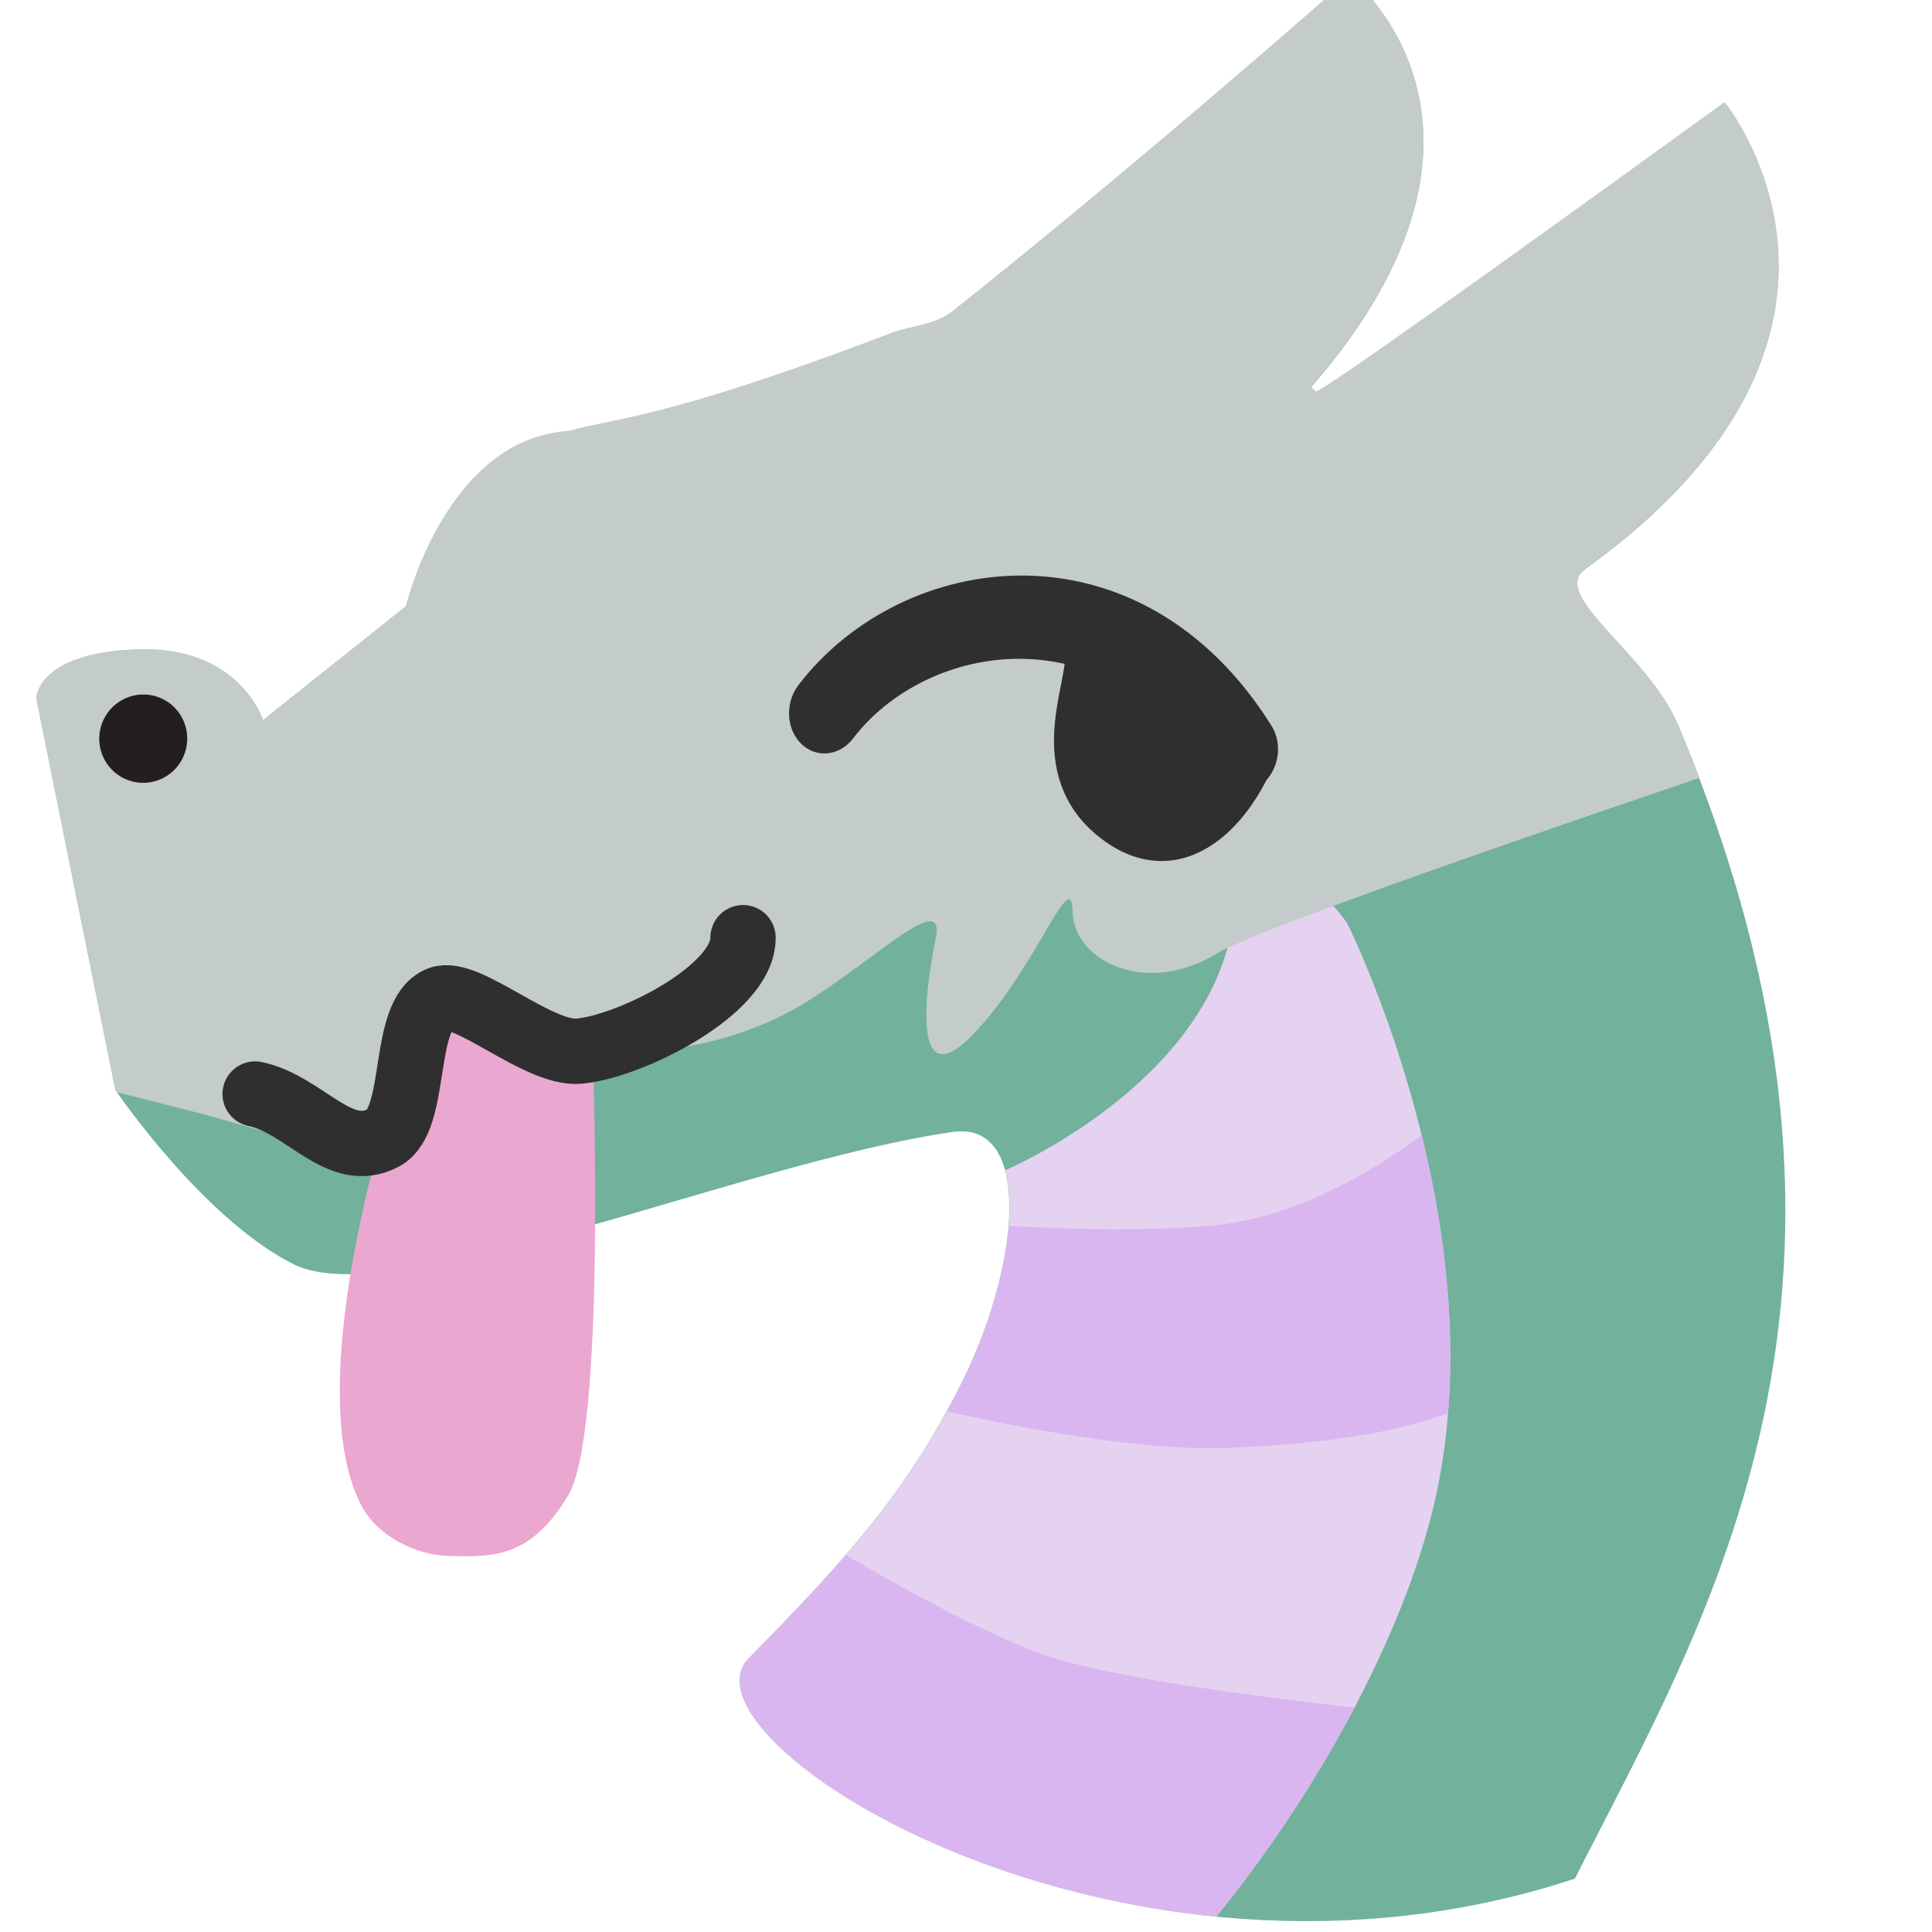
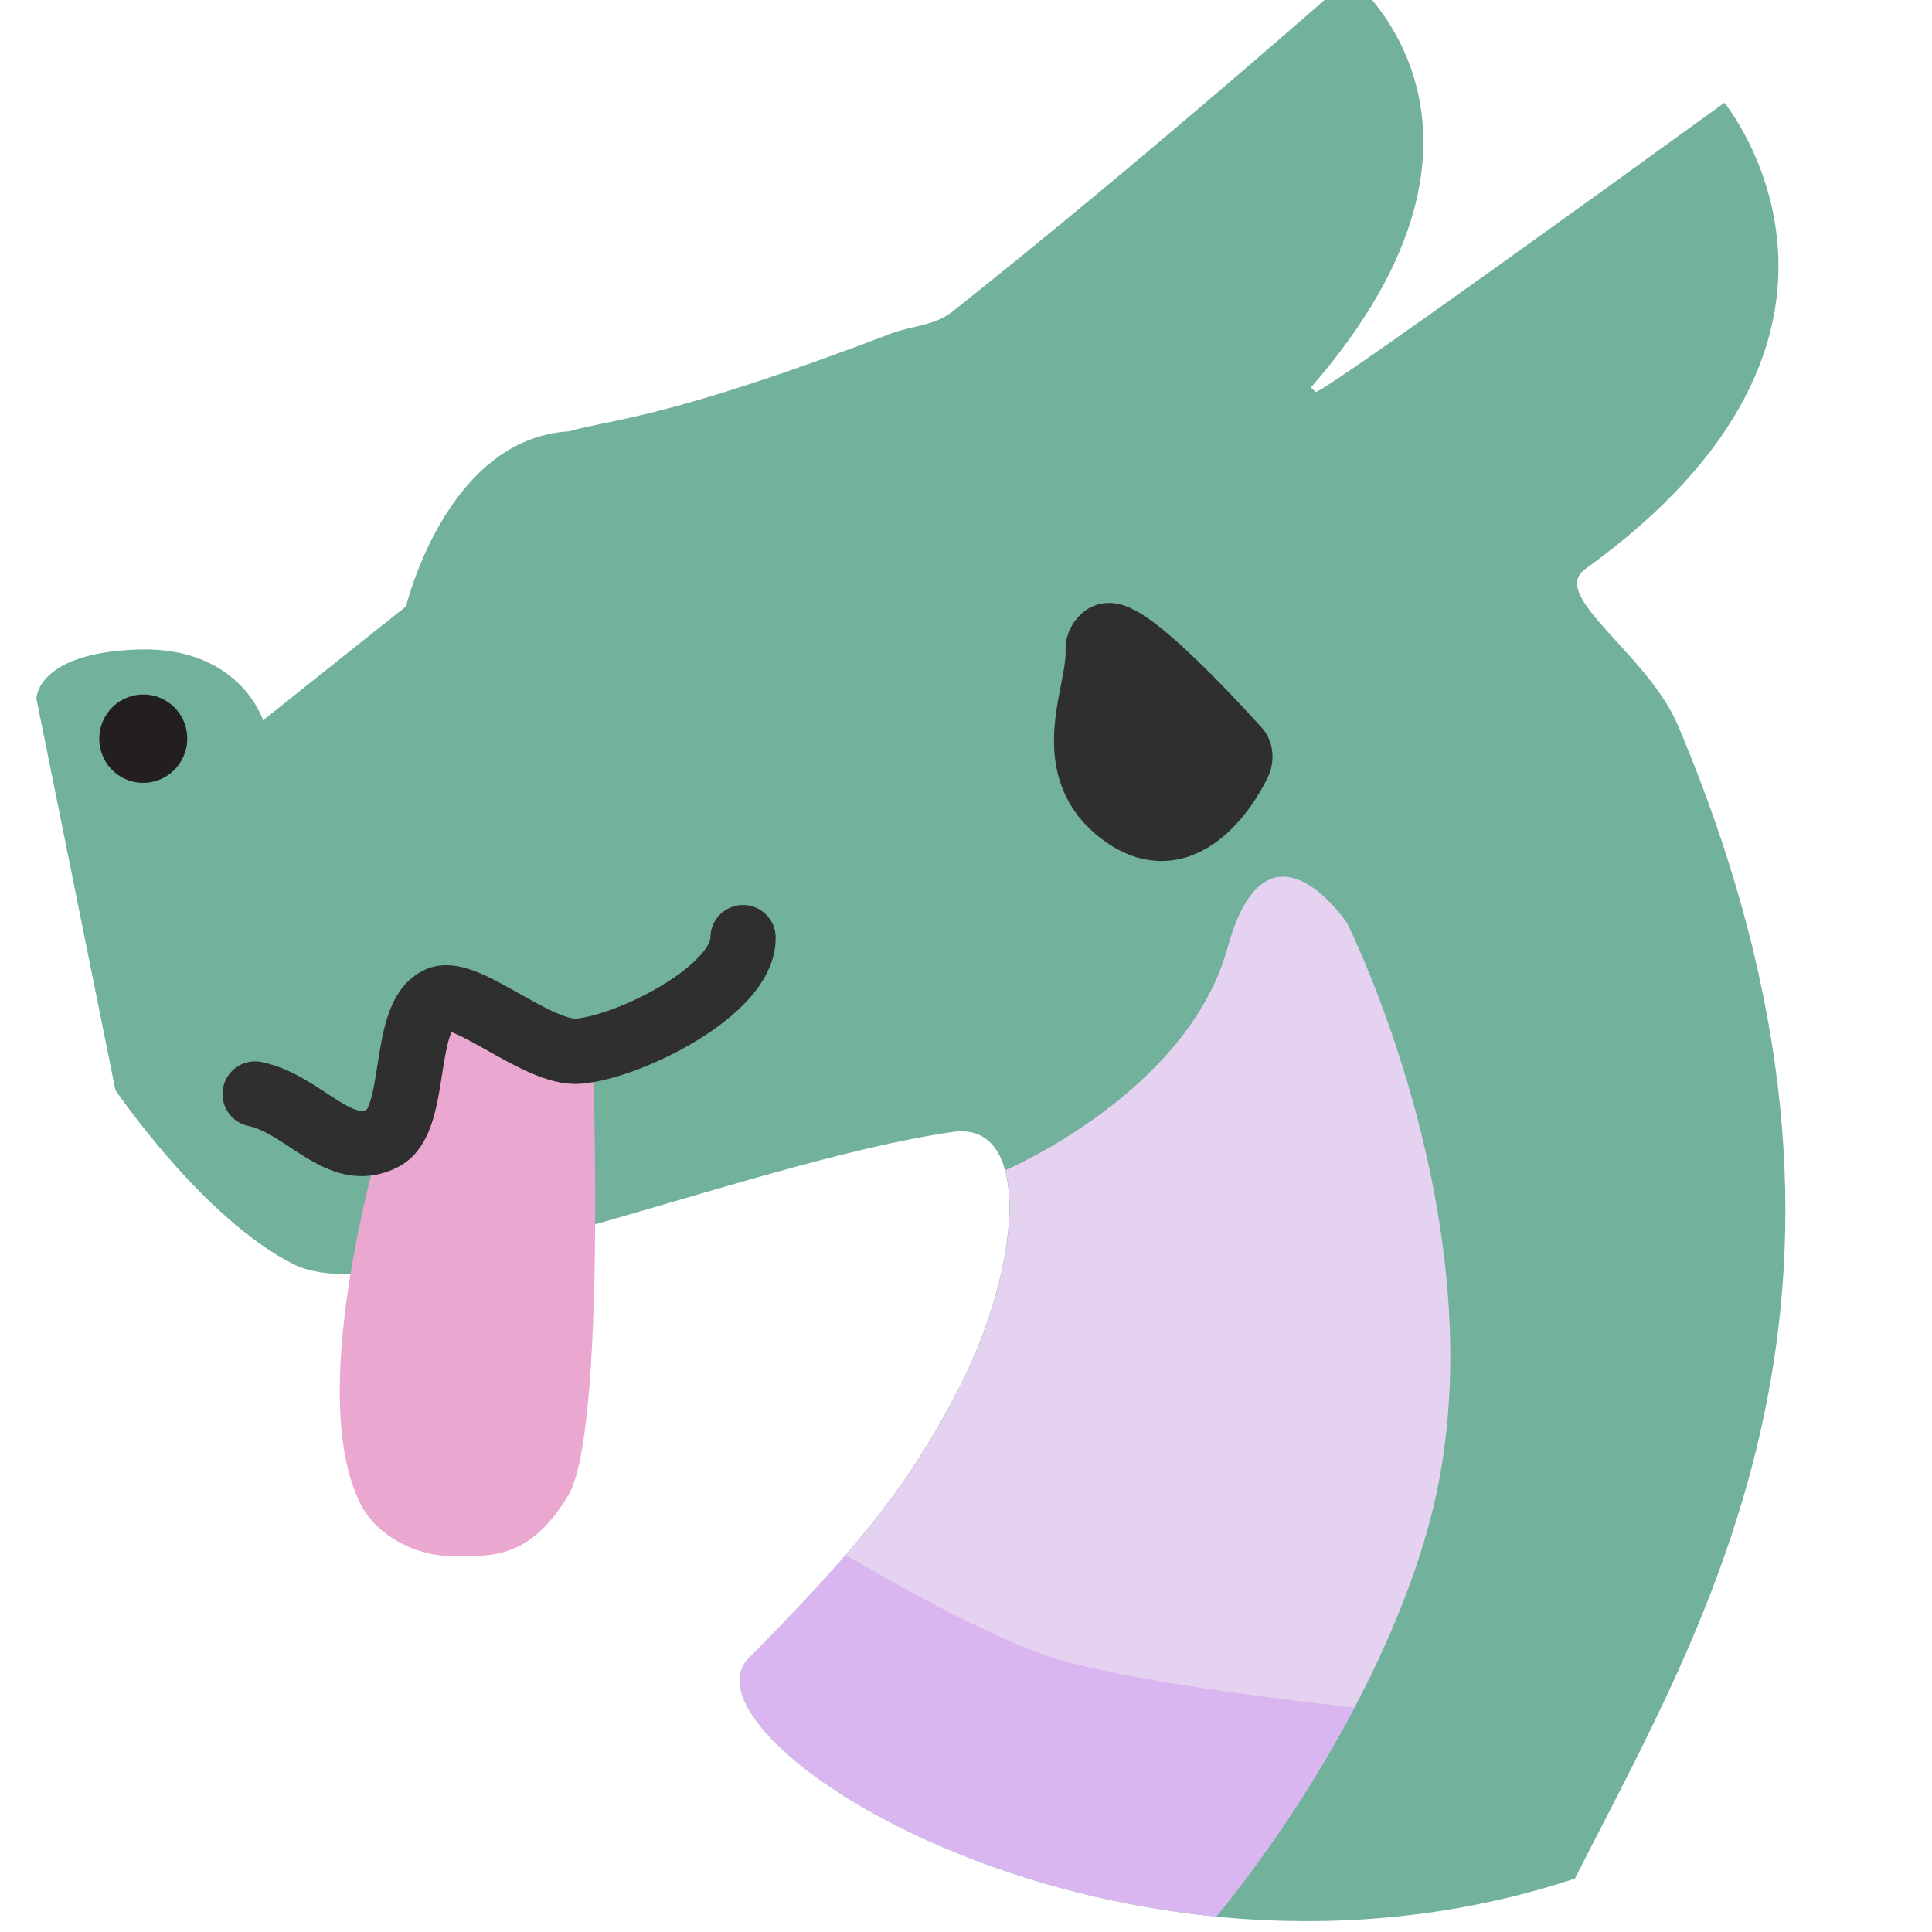
<svg xmlns="http://www.w3.org/2000/svg" xmlns:ns1="http://sodipodi.sourceforge.net/DTD/sodipodi-0.dtd" xmlns:ns2="http://www.inkscape.org/namespaces/inkscape" xmlns:ns3="http://www.serif.com/" width="100%" height="100%" viewBox="0 0 512 512" version="1.1" xml:space="preserve" style="fill-rule:evenodd;clip-rule:evenodd;stroke-linecap:round;stroke-linejoin:round;stroke-miterlimit:1.5;" id="svg28" ns1:docname="qtsmirk.svg" ns2:version="1.0.2 (e86c870879, 2021-01-15)" ns2:export-filename="/home/niss/Documents/dragn-emoji/qtsmirk.png" ns2:export-xdpi="200.41" ns2:export-ydpi="200.41">
  <defs id="defs32">
    <clipPath clipPathUnits="userSpaceOnUse" id="clipPath922">
      <path d="m 36.564,172.053 c 26.973,-0.876 33.134,18.754 33.134,18.754 l 37.907,-30.211 c 0,0 10.606,-44.477 43.207,-46.398 11.524,-3.357 25.349,-2.992 85.464,-25.985 4.968,-1.899 11.485,-2.066 16.023,-5.668 C 303.711,41.752 357.836,-6.141 357.836,-6.141 c 0,0 49.877,39.266 -10.265,108.55 0.459,1.458 -0.323,-0.2 1.206,1.353 1.719,-0.758 9.956,-5.482 108.281,-76.723 0,0 50.137,61.158 -37.151,123.823 -9.01,7.173 16.859,22.286 24.919,41.385 62.552,148.23 7.391,236.852 -27.317,305.554 -120.256,39.865 -240.274,-36.935 -218.954,-58.461 28.672,-28.95 42.495,-45.808 55.728,-71.688 16.382,-32.037 19.594,-70.843 -1.795,-67.748 -55.568,8.042 -148.363,48.325 -174.692,35.093 C 53.652,322.866 30.577,288.849 30.577,288.849 L 9.61,185.067 c 0,0 -0.019,-12.137 26.954,-13.014" style="clip-rule:evenodd;fill:#ffba00;fill-rule:nonzero;stroke-linecap:round;stroke-linejoin:round;stroke-miterlimit:1.5" id="path924" />
    </clipPath>
    <clipPath clipPathUnits="userSpaceOnUse" id="clipPath922-5">
      <path d="m 36.564,172.053 c 26.973,-0.876 33.134,18.754 33.134,18.754 l 37.907,-30.211 c 0,0 10.606,-44.477 43.207,-46.398 11.524,-3.357 25.349,-2.992 85.464,-25.985 4.968,-1.899 11.485,-2.066 16.023,-5.668 C 303.711,41.752 357.836,-6.141 357.836,-6.141 c 0,0 49.877,39.266 -10.265,108.55 0.459,1.458 -0.323,-0.2 1.206,1.353 1.719,-0.758 9.956,-5.482 108.281,-76.723 0,0 50.137,61.158 -37.151,123.823 -9.01,7.173 16.859,22.286 24.919,41.385 62.552,148.23 7.391,236.852 -27.317,305.554 -120.256,39.865 -240.274,-36.935 -218.954,-58.461 28.672,-28.95 42.495,-45.808 55.728,-71.688 16.382,-32.037 19.594,-70.843 -1.795,-67.748 -55.568,8.042 -148.363,48.325 -174.692,35.093 C 53.652,322.866 30.577,288.849 30.577,288.849 L 9.61,185.067 c 0,0 -0.019,-12.137 26.954,-13.014" style="clip-rule:evenodd;fill:#ffba00;fill-rule:nonzero;stroke-linecap:round;stroke-linejoin:round;stroke-miterlimit:1.5" id="path924-3" />
    </clipPath>
    <clipPath clipPathUnits="userSpaceOnUse" id="clipPath922-5-5">
      <path d="m 36.564,172.053 c 26.973,-0.876 33.134,18.754 33.134,18.754 l 37.907,-30.211 c 0,0 10.606,-44.477 43.207,-46.398 11.524,-3.357 25.349,-2.992 85.464,-25.985 4.968,-1.899 11.485,-2.066 16.023,-5.668 C 303.711,41.752 357.836,-6.141 357.836,-6.141 c 0,0 49.877,39.266 -10.265,108.55 0.459,1.458 -0.323,-0.2 1.206,1.353 1.719,-0.758 9.956,-5.482 108.281,-76.723 0,0 50.137,61.158 -37.151,123.823 -9.01,7.173 16.859,22.286 24.919,41.385 62.552,148.23 7.391,236.852 -27.317,305.554 -120.256,39.865 -240.274,-36.935 -218.954,-58.461 28.672,-28.95 42.495,-45.808 55.728,-71.688 16.382,-32.037 19.594,-70.843 -1.795,-67.748 -55.568,8.042 -148.363,48.325 -174.692,35.093 C 53.652,322.866 30.577,288.849 30.577,288.849 L 9.61,185.067 c 0,0 -0.019,-12.137 26.954,-13.014" style="clip-rule:evenodd;fill:#ffba00;fill-rule:nonzero;stroke-linecap:round;stroke-linejoin:round;stroke-miterlimit:1.5" id="path924-3-6" />
    </clipPath>
    <clipPath clipPathUnits="userSpaceOnUse" id="clipPath1085-7">
      <path transform="translate(42.86,460.333)" style="clip-rule:evenodd;fill:#e5d2f0;fill-opacity:1;fill-rule:evenodd;stroke:none;stroke-width:1px;stroke-linecap:butt;stroke-linejoin:miter;stroke-miterlimit:10;stroke-opacity:1" d="m 280.407,-257.057 c 0,0 40.455,80.576 22.94,154.378 C 286.967,-33.66 212.807,64.715 153.48,70.838 95.077,76.867 46.386,-77.904 46.386,-77.904 L 189.84,-191.61 c 0,0 48.259,-20.493 58.836,-58.836 10.577,-38.343 31.732,-6.611 31.732,-6.611 z" id="path1087-5" ns2:connector-curvature="0" clip-path="url(#clipPath1013-9)" ns1:nodetypes="cssccsc" />
    </clipPath>
    <clipPath clipPathUnits="userSpaceOnUse" id="clipPath1081-3">
      <path transform="translate(42.86,460.333)" style="clip-rule:evenodd;fill:#e5d2f0;fill-opacity:1;fill-rule:evenodd;stroke:none;stroke-width:1px;stroke-linecap:butt;stroke-linejoin:miter;stroke-miterlimit:10;stroke-opacity:1" d="m 280.407,-257.057 c 0,0 40.455,80.576 22.94,154.378 C 286.967,-33.66 212.807,64.715 153.48,70.838 95.077,76.867 46.386,-77.904 46.386,-77.904 L 189.84,-191.61 c 0,0 48.259,-20.493 58.836,-58.836 10.577,-38.343 31.732,-6.611 31.732,-6.611 z" id="path1083-6" ns2:connector-curvature="0" clip-path="url(#clipPath1013-9)" ns1:nodetypes="cssccsc" />
    </clipPath>
    <clipPath clipPathUnits="userSpaceOnUse" id="clipPath1111">
      <g transform="rotate(7.983,-2664.279,-20.36)" id="g1115" style="clip-rule:evenodd;fill-rule:evenodd;stroke-linecap:round;stroke-linejoin:round;stroke-miterlimit:1.5">
        <path d="m -2.047,-241.183 c 26.59,-4.613 35.417,13.971 35.417,13.971 l 33.344,-35.183 c 0,0 4.327,-45.519 36.345,-51.949 10.946,-4.925 24.688,-6.483 81.027,-37.602 4.656,-2.571 11.087,-3.641 15.081,-7.838 45.249,-47.537 92.198,-102.482 92.198,-102.482 0,0 54.847,31.959 4.909,108.924 0.657,1.38 -0.348,-0.153 1.382,1.172 1.597,-0.989 9.098,-6.811 96.577,-91.017 0,0 58.144,53.603 -19.595,127.782 -7.927,8.355 19.791,19.729 30.425,37.523 82.531,138.107 40.212,233.531 15.381,306.387 C 306.889,84.684 177.369,25.296 195.493,1.018 c 24.374,-32.651 35.722,-51.266 45.232,-78.732 11.774,-34.002 9.566,-72.878 -11.186,-66.842 -53.913,15.681 -140.214,68.46 -168.126,59.013 -25.594,-8.661 -53.169,-39.144 -53.169,-39.144 l -35.177,-99.865 c 0,0 -1.704,-12.017 24.886,-16.631" style="fill:#ffba00;fill-rule:nonzero" id="path1113" />
      </g>
    </clipPath>
  </defs>
  <ns1:namedview pagecolor="#ffffff" bordercolor="#666666" borderopacity="1" objecttolerance="10" gridtolerance="10" guidetolerance="10" ns2:pageopacity="0" ns2:pageshadow="2" ns2:window-width="1920" ns2:window-height="1011" id="namedview30" showgrid="false" ns2:zoom="0.98746357" ns2:cx="140.15341" ns2:cy="345.40228" ns2:window-x="0" ns2:window-y="0" ns2:window-maximized="1" ns2:current-layer="g26" />
  <rect id="Artboard1" x="0" y="0" width="512" height="512" style="fill:none;" />
  <clipPath id="_clip1">
    <rect id="Artboard11" ns3:id="Artboard1" x="0" y="0" width="512" height="512" />
  </clipPath>
  <g clip-path="url(#_clip1)" id="g26">
    <g id="Layer-2" ns3:id="Layer 2">
      <g transform="matrix(0.99,0.139,-0.139,0.99,5.097,411.183)" id="g7">
        <path d="M-2.047,-241.183C24.543,-245.796 33.37,-227.212 33.37,-227.212L66.714,-262.395C66.714,-262.395 71.041,-307.914 103.059,-314.344C114.005,-319.269 127.747,-320.827 184.086,-351.946C188.742,-354.517 195.173,-355.587 199.167,-359.784C244.416,-407.321 291.365,-462.266 291.365,-462.266C291.365,-462.266 346.212,-430.307 296.274,-353.342C296.931,-351.962 295.926,-353.495 297.656,-352.17C299.253,-353.159 306.754,-358.981 394.233,-443.187C394.233,-443.187 452.377,-389.584 374.638,-315.405C366.711,-307.05 394.429,-295.676 405.063,-277.882C487.594,-139.775 445.275,-44.351 420.444,28.505C306.889,84.684 177.369,25.296 195.493,1.018C219.867,-31.633 231.215,-50.248 240.725,-77.714C252.499,-111.716 250.291,-150.592 229.539,-144.556C175.626,-128.875 89.325,-76.096 61.413,-85.543C35.819,-94.204 8.244,-124.687 8.244,-124.687L-26.933,-224.552C-26.933,-224.552 -28.637,-236.569 -2.047,-241.183" style="fill:#72b19b;fill-rule:nonzero;fill-opacity:1" id="path5" />
        <path ns1:nodetypes="caazccc" ns2:connector-curvature="0" d="m 80.88,-129.761 c 0,0 -13.322,76.823 7.385,105.251 5.185,7.118 15.766,10.833 24.515,9.843 11.808,-1.337 21.666,-2.425 29.275,-20.344 7.609,-17.919 -9.411,-114.234 -9.411,-114.234 -4.243,-1.133 -16.606,-2.986 -38.581,-13.079 -3.698,12.998 -8.412,18.571 -13.183,32.563 z" style="clip-rule:evenodd;fill:#eaa7d0;fill-opacity:1;fill-rule:evenodd;stroke-width:0.983;stroke-miterlimit:10" id="path876" />
      </g>
      <g transform="matrix(-0.899,0.439,0.439,0.899,48.088,201.592)" id="g11">
        <path d="M6.534,-21.372C12.982,-21.345 18.21,-16.092 18.21,-9.639C18.21,-3.185 12.982,2.024 6.534,1.998C0.086,1.971 -5.142,-3.282 -5.142,-9.735C-5.142,-16.189 0.086,-21.398 6.534,-21.372" style="fill:rgb(35,31,32);fill-rule:nonzero;" id="path9" />
      </g>
    </g>
    <g id="g887" style="clip-rule:evenodd;fill-rule:evenodd;stroke-miterlimit:10" transform="translate(33.742,41.381)" clip-path="url(#clipPath1111)">
      <path ns1:nodetypes="cssccsc" clip-path="none" ns2:connector-curvature="0" id="path996" d="m 280.407,-257.057 c 0,0 40.455,80.576 22.94,154.378 C 286.967,-33.66 212.807,64.715 153.48,70.838 95.077,76.867 46.386,-77.904 46.386,-77.904 L 189.84,-191.61 c 0,0 48.259,-20.493 58.836,-58.836 10.577,-38.343 31.732,-6.611 31.732,-6.611 z" style="clip-rule:evenodd;fill:#e5d2f0;fill-opacity:1;fill-rule:evenodd;stroke:none;stroke-width:1px;stroke-linecap:butt;stroke-linejoin:miter;stroke-miterlimit:10;stroke-opacity:1" transform="translate(42.86,460.333)" />
-       <path clip-path="url(#clipPath1085-7)" ns1:nodetypes="csccssc" ns2:connector-curvature="0" id="path1021" d="m 348.606,254.97 c 0,0 -29.243,25.78 -61.564,28.473 -33.542,2.795 -72.338,-1.539 -72.338,-1.539 l -25.395,43.864 c 0,0 64.745,18.163 102.735,16.545 46.588,-1.984 69.644,-10.389 77.34,-23.471 7.696,-13.082 -20.778,-63.873 -20.778,-63.873 z" style="clip-rule:evenodd;fill:#dab6f0;fill-opacity:1;fill-rule:evenodd;stroke:none;stroke-width:1px;stroke-linecap:butt;stroke-linejoin:miter;stroke-miterlimit:10;stroke-opacity:1" />
      <path clip-path="url(#clipPath1081-3)" ns1:nodetypes="csccscc" ns2:connector-curvature="0" id="path1023" d="m 183.538,366.555 c 0,0 34.63,21.547 58.871,30.397 24.241,8.85 98.118,15.776 98.118,15.776 l -51.945,70.029 c 0,0 -45.019,-7.695 -84.651,-28.089 -39.632,-20.393 -69.26,-53.099 -69.26,-53.099 z" style="clip-rule:evenodd;fill:#dab6f0;fill-opacity:1;fill-rule:evenodd;stroke:none;stroke-width:1px;stroke-linecap:butt;stroke-linejoin:miter;stroke-miterlimit:10;stroke-opacity:1" />
    </g>
-     <path style="clip-rule:evenodd;fill:#c3cbcb;fill-opacity:1;fill-rule:evenodd;stroke:none;stroke-width:1px;stroke-linecap:butt;stroke-linejoin:miter;stroke-miterlimit:10;stroke-opacity:1" d="m 148.637,283.102 c 0,0 4.538,-7.422 20.734,-5.328 10.348,1.338 27.336,-2.91 39.953,-9.711 19.523,-10.525 41.623,-33.743 38.642,-19.306 -2.982,14.437 -6.416,42.554 10.247,25.029 16.663,-17.525 25.786,-45.047 26.045,-32.12 0.259,12.927 19.385,22.619 38.393,10.934 13.54,-8.323 147.701,-53.164 147.701,-53.164 L 557.892,92.586 478.848,24.064 365.95,-17.764 232.331,47.685 -14.638,161.664 l 35.267,125.162 33.845,8.602 48.257,13.697 7.15,-28.408 7.287,-11.662 z" id="path925" ns2:connector-curvature="0" clip-path="url(#clipPath922-5-5)" ns1:nodetypes="csssssscccccccccccc" />
    <g transform="matrix(0.839,-0.007,0.007,0.839,-589.135,-17.592)" id="g16">
      <path d="M779.659,373.033C795.403,376.495 806.034,394.523 820.067,387.211C831.232,381.393 825.897,348.219 838.164,343.496C846.681,340.217 869.16,361.377 882.001,360.358C898.247,359.069 934.244,341.432 934.17,324.936" style="fill:none;stroke:rgb(47,47,47);stroke-width:20.62px;" id="path14" />
    </g>
    <g transform="matrix(1.091,0.153,-0.174,1.244,-469.833,-239.58)" id="g20">
-       <path d="M672.918,261.466C690.172,234.594 738.911,221.584 773.225,257.4" style="fill:none;stroke:rgb(47,47,47);stroke-width:17.6px;" id="path18" />
-     </g>
+       </g>
    <g transform="matrix(1.091,0.153,-0.174,1.244,-469.833,-239.58)" id="g24">
      <path d="M736.661,239.972C738.648,249.582 731.678,263.851 745.657,271.468C764.642,281.811 772.159,259.14 772.159,259.14C772.159,259.14 738.739,234.26 736.661,239.972Z" style="fill:rgb(47,47,47);stroke:rgb(47,47,47);stroke-width:17.6px;" id="path22" />
    </g>
    <g transform="matrix(-0.899,0.439,0.439,0.899,48.088,201.592)" id="g11-7" style="clip-rule:evenodd;fill-rule:evenodd;stroke-linecap:round;stroke-linejoin:round;stroke-miterlimit:1.5">
-       <path d="m 6.534,-21.372 c 6.448,0.027 11.676,5.28 11.676,11.733 0,6.454 -5.228,11.663 -11.676,11.637 -6.448,-0.027 -11.676,-5.28 -11.676,-11.733 0,-6.454 5.228,-11.663 11.676,-11.637" style="fill:#231f20;fill-rule:nonzero" id="path9-0" />
-     </g>
+       </g>
  </g>
</svg>